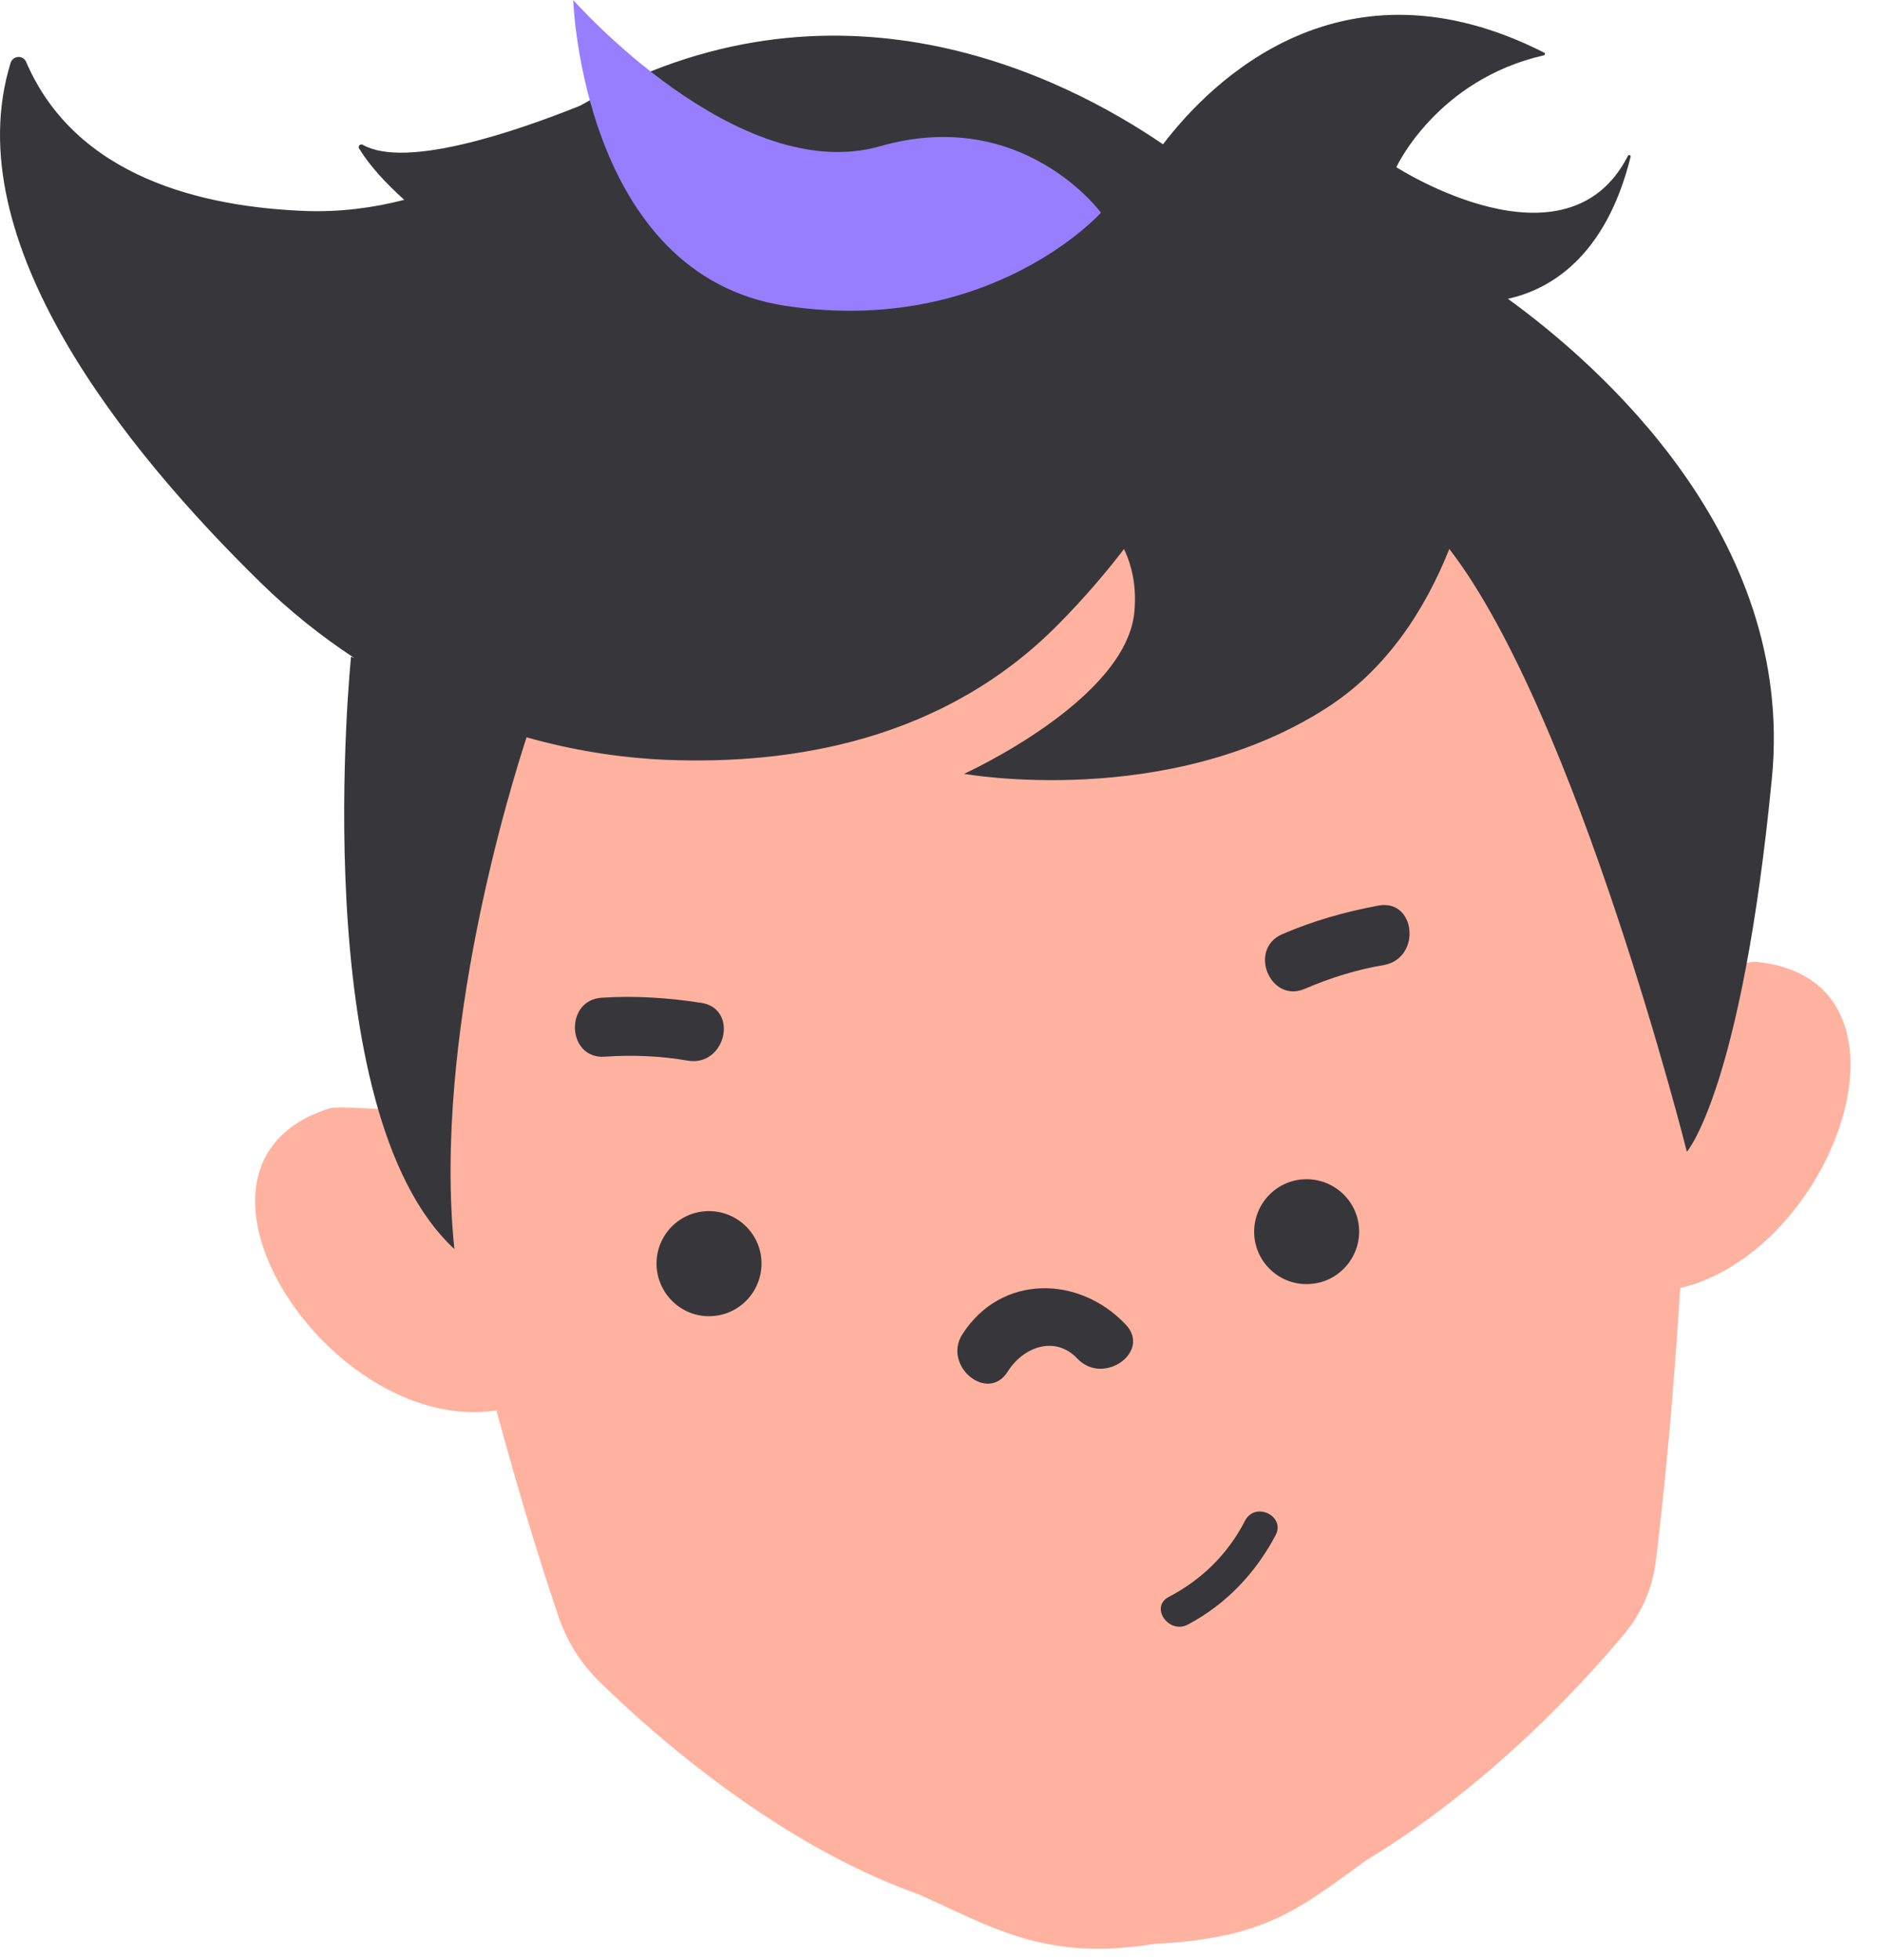
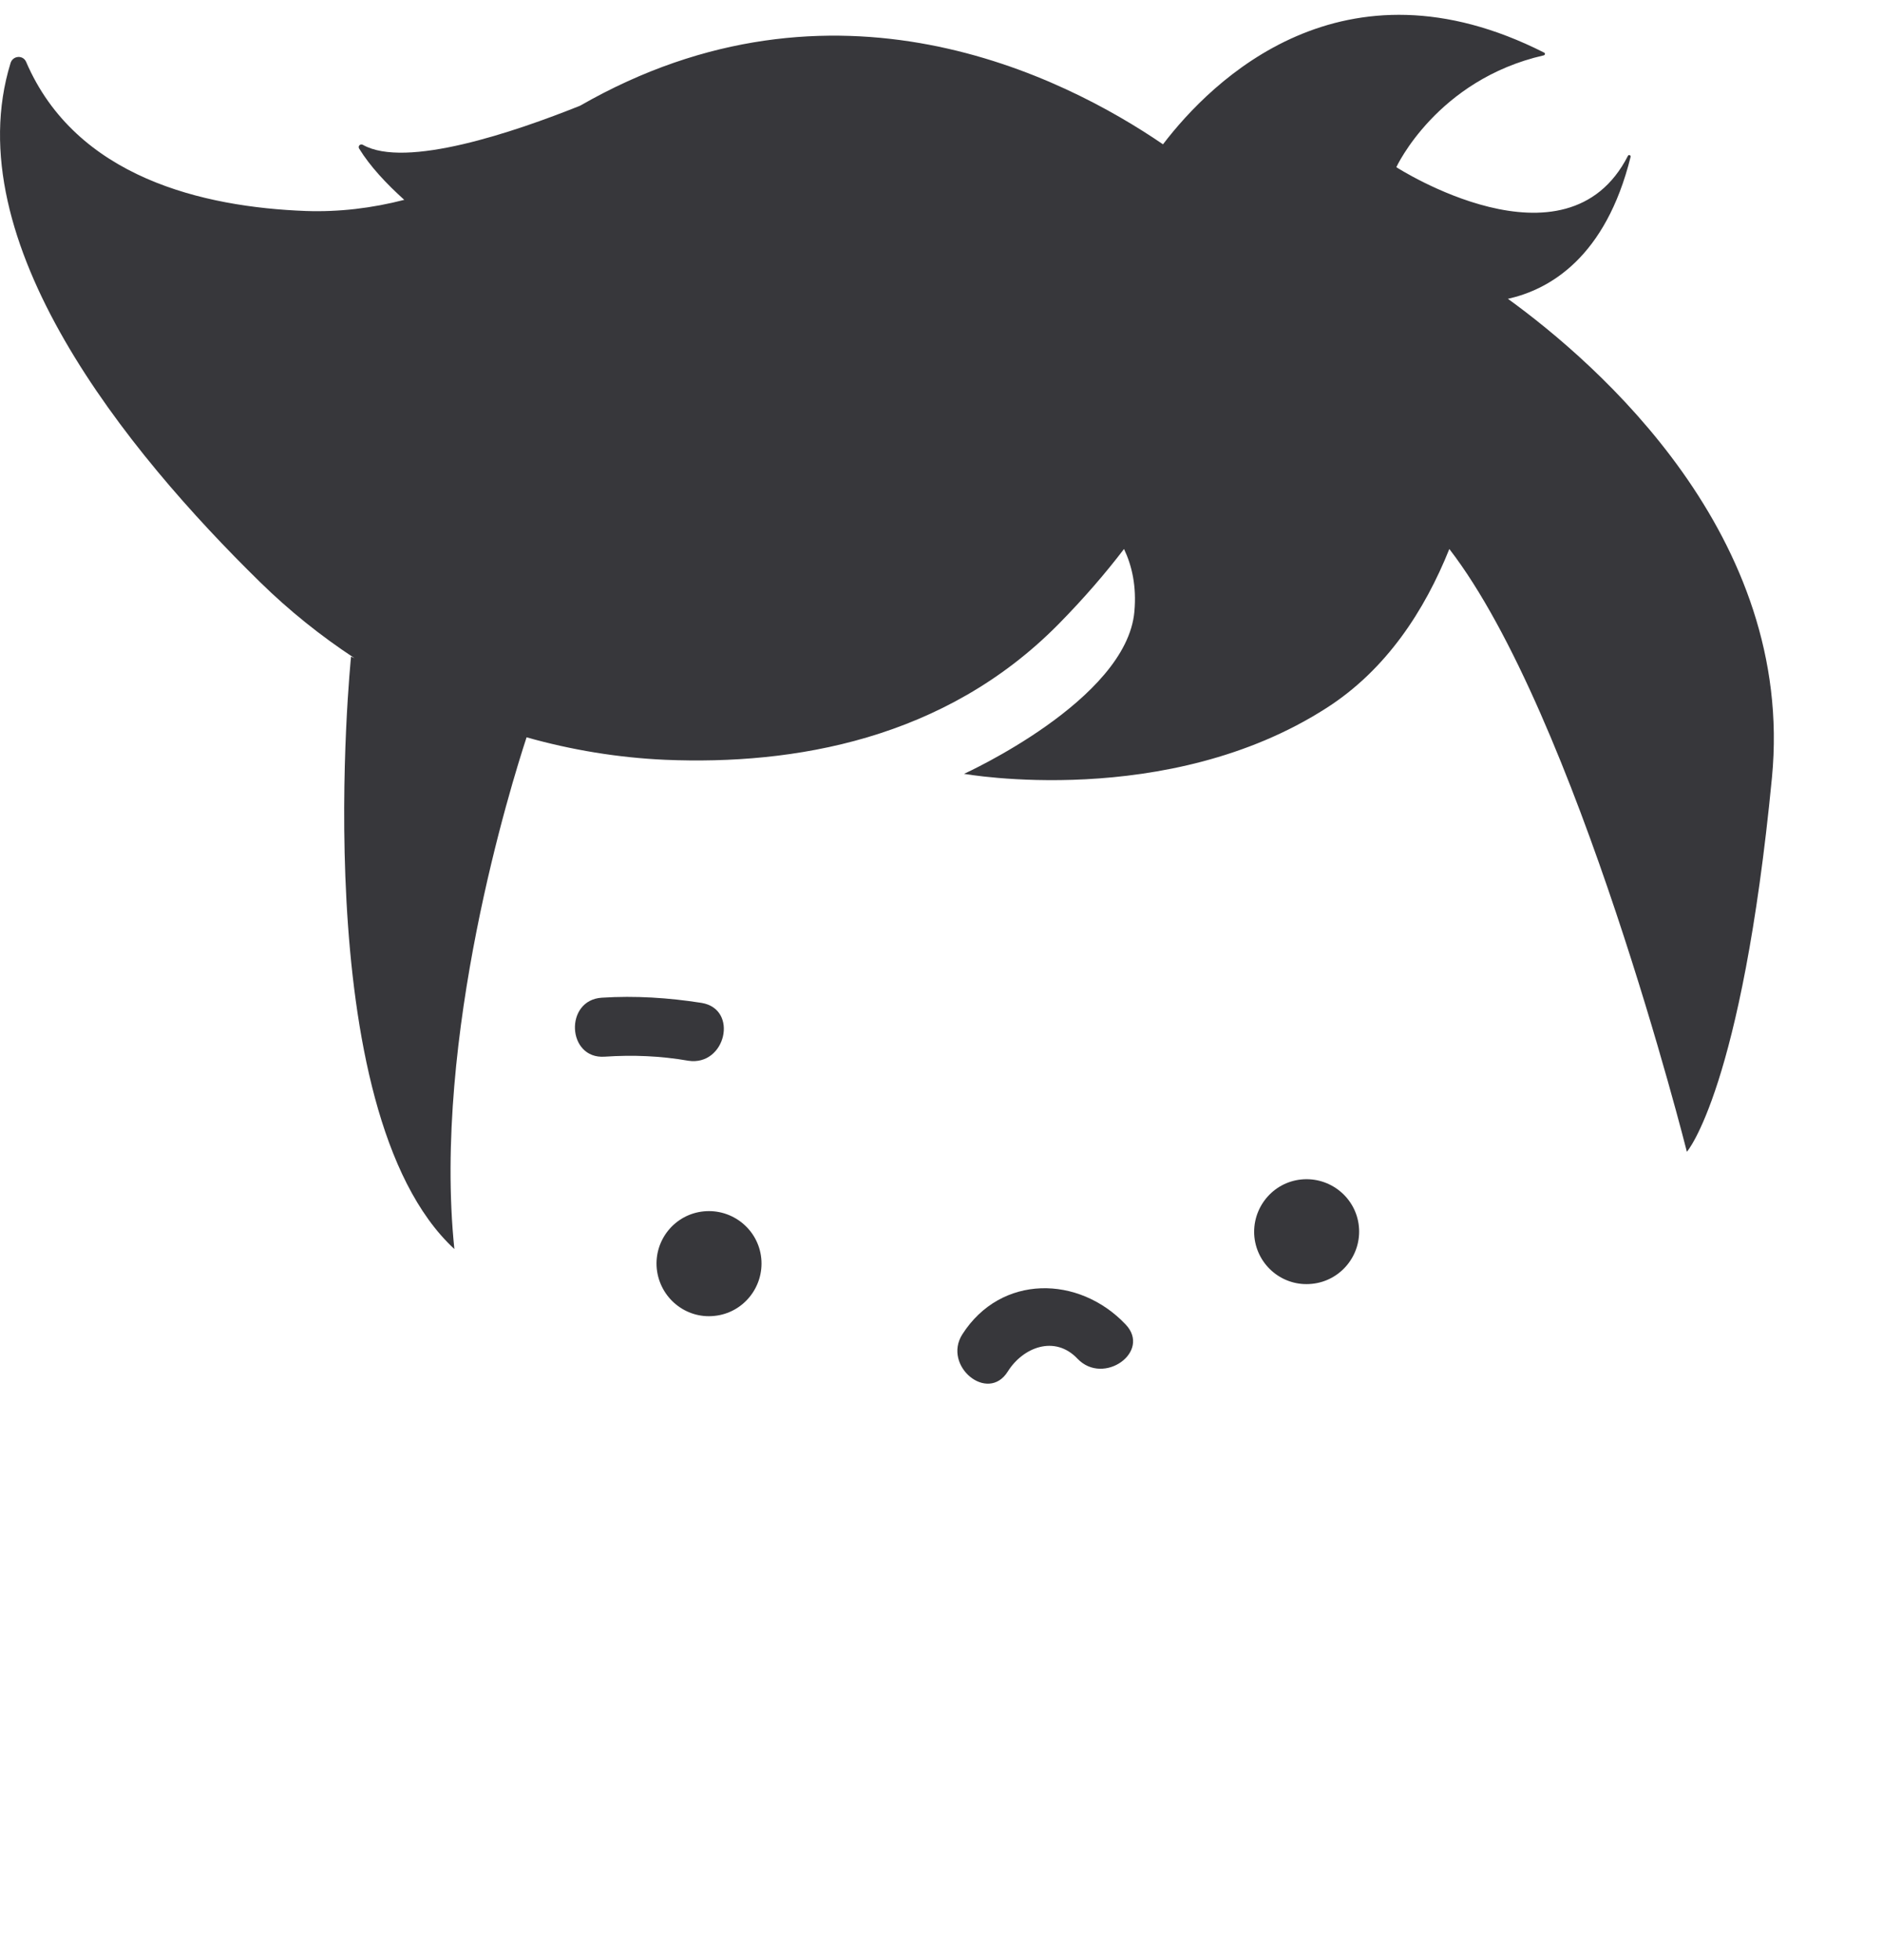
<svg xmlns="http://www.w3.org/2000/svg" version="1.1" id="Layer_1" x="0px" y="0px" width="98px" height="102px" viewBox="0 0 98 102" style="enable-background:new 0 0 98 102;" xml:space="preserve">
  <style type="text/css">
	.st0{fill:#FFB29F;}
	.st1{fill:#37373B;}
	.st2{fill:#977EFF;}
</style>
  <g>
-     <path class="st0" d="M96.36,55.48L96.36,55.48c0.02-2.81-1.4-5.09-4.95-5.43c-0.29-0.02-1.73,0.33-3.48,0.85   c-0.05-15.3-2.24-35.57-30.43-39.24l-6.09,0.63l-6.85,0.7C17.54,22.37,19.21,42.9,22.22,57.93c-2.43-0.25-4.68-0.36-5.03-0.26   c-3.4,1.06-4.33,3.58-3.74,6.32h0c1.05,4.82,6.83,10.26,12.4,9.41c1.36,5.03,2.54,8.7,3.24,10.75c0.44,1.29,1.18,2.45,2.16,3.4   c2.81,2.74,9.26,8.45,16.61,11.04c3.74,1.68,6.41,3.34,11.55,2.67c0.26-0.03,0.5-0.08,0.75-0.11c0.25-0.02,0.5-0.02,0.76-0.04   c5.16-0.39,6.9-1.9,10.22-4.3c6.38-3.86,11.2-9.1,13.44-11.78c0.9-1.08,1.47-2.39,1.64-3.78c0.33-2.67,0.88-7.79,1.27-14.22   C92.47,65.86,96.31,60.01,96.36,55.48z" />
    <path class="st1" d="M58.61,68.92c-2.43-2.56-6.49-2.62-8.5,0.52c-1.04,1.64,1.33,3.6,2.37,1.93c0.79-1.26,2.45-1.91,3.63-0.66   C57.47,72.13,59.97,70.34,58.61,68.92z" />
    <path class="st1" d="M68.32,66.81c1.5-0.15,2.59-1.5,2.44-2.99c-0.15-1.5-1.5-2.59-3-2.44c-1.5,0.15-2.59,1.5-2.44,3   C65.48,65.88,66.82,66.97,68.32,66.81z" />
-     <path class="st1" d="M71.76,47.13c-1.72,0.32-3.38,0.79-4.98,1.48c-1.81,0.77-0.65,3.62,1.16,2.85c1.37-0.59,2.74-1.01,4.18-1.25   C74.04,49.79,73.7,46.75,71.76,47.13z" />
    <path class="st1" d="M37.2,68.48c1.5-0.15,2.59-1.5,2.44-3c-0.15-1.5-1.5-2.59-3-2.44c-1.5,0.15-2.59,1.49-2.44,2.99   C34.36,67.54,35.7,68.64,37.2,68.48z" />
    <path class="st1" d="M36.53,52.19c-1.73-0.27-3.45-0.38-5.19-0.27c-1.96,0.12-1.82,3.2,0.14,3.07c1.49-0.1,2.92-0.04,4.36,0.21   C37.79,55.5,38.48,52.51,36.53,52.19z" />
    <path class="st1" d="M78.52,15.55c2.17-0.48,5.09-2.15,6.39-7.39c0.02-0.08-0.1-0.13-0.14-0.05C81.56,14.41,72.71,8.7,72.71,8.7   s2.1-4.55,7.68-5.82c0.07-0.02,0.08-0.11,0.02-0.14C69.93-2.57,63.1,4.18,60.56,7.51c-5.2-3.55-17.13-9.59-30.35-2.01   c-3.44,1.38-9.09,3.29-11.31,2.04c-0.13-0.08-0.28,0.06-0.2,0.19c0.57,0.93,1.42,1.83,2.35,2.67c-1.66,0.43-3.39,0.64-5.12,0.58   C10.58,10.78,3.95,9.24,1.36,3.22C1.2,2.85,0.67,2.89,0.55,3.28c-2.86,9.27,6.04,20.21,13,27.02c1.51,1.48,3.16,2.8,4.91,3.95   l-0.18-0.08c0,0-2.43,23.61,5.38,30.83c-1.14-11.06,2.97-24.22,3.76-26.63c2.34,0.66,4.76,1.06,7.22,1.17   c6.69,0.28,14.55-1.05,20.48-7.06c1.32-1.34,2.44-2.64,3.41-3.91c0.41,0.86,0.66,1.93,0.54,3.26c-0.41,4.61-8.87,8.44-8.87,8.44   s10.58,1.9,18.88-3.43c3.12-2,5.11-5.08,6.39-8.27c6.64,8.6,12.37,31.37,12.37,31.37s2.86-3.27,4.43-19.48   C93.48,27.89,83.2,18.94,78.52,15.55z" />
-     <path class="st1" d="M64.83,79.14c-0.9,1.75-2.26,3.07-3.98,3.97c-0.99,0.53,0.02,1.96,1.01,1.43c1.98-1.05,3.52-2.67,4.57-4.66   C66.94,78.89,65.36,78.12,64.83,79.14z" />
-     <path class="st2" d="M57.33,11.07c0,0-4.08-5.58-11.5-3.46S29.85,0,29.85,0s0.46,14.33,11.08,15.92S57.33,11.07,57.33,11.07z" />
  </g>
</svg>